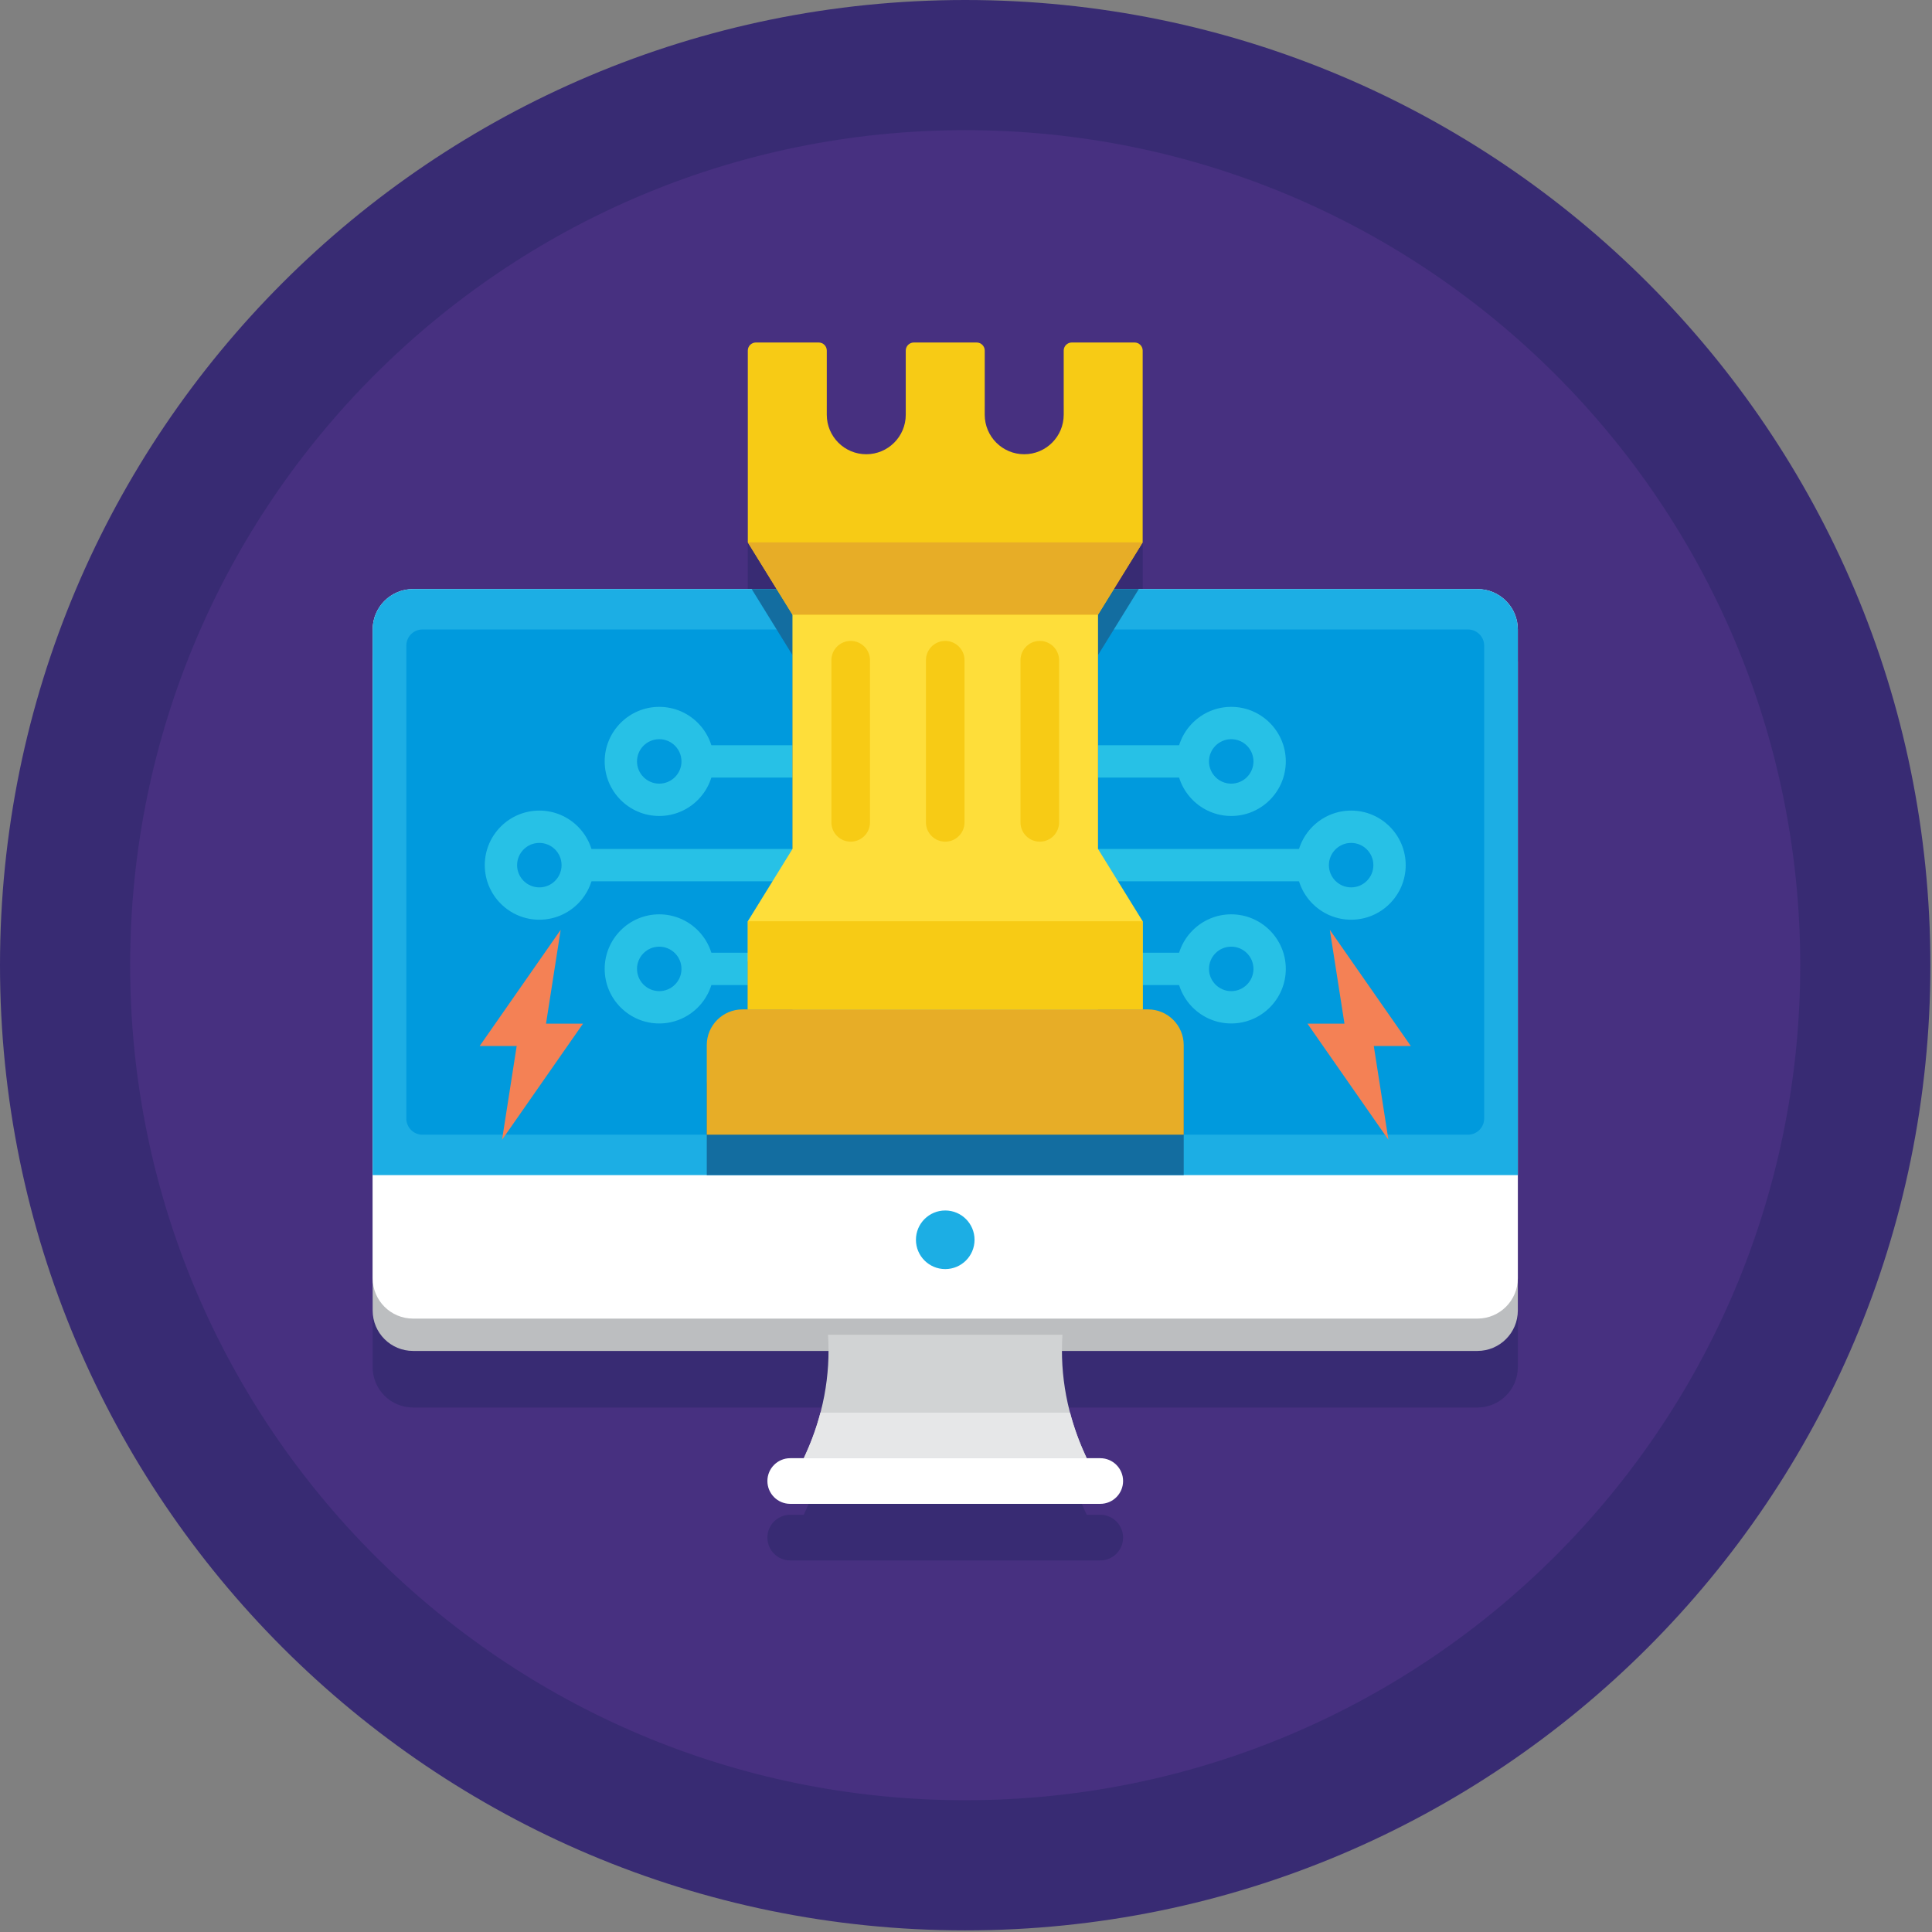
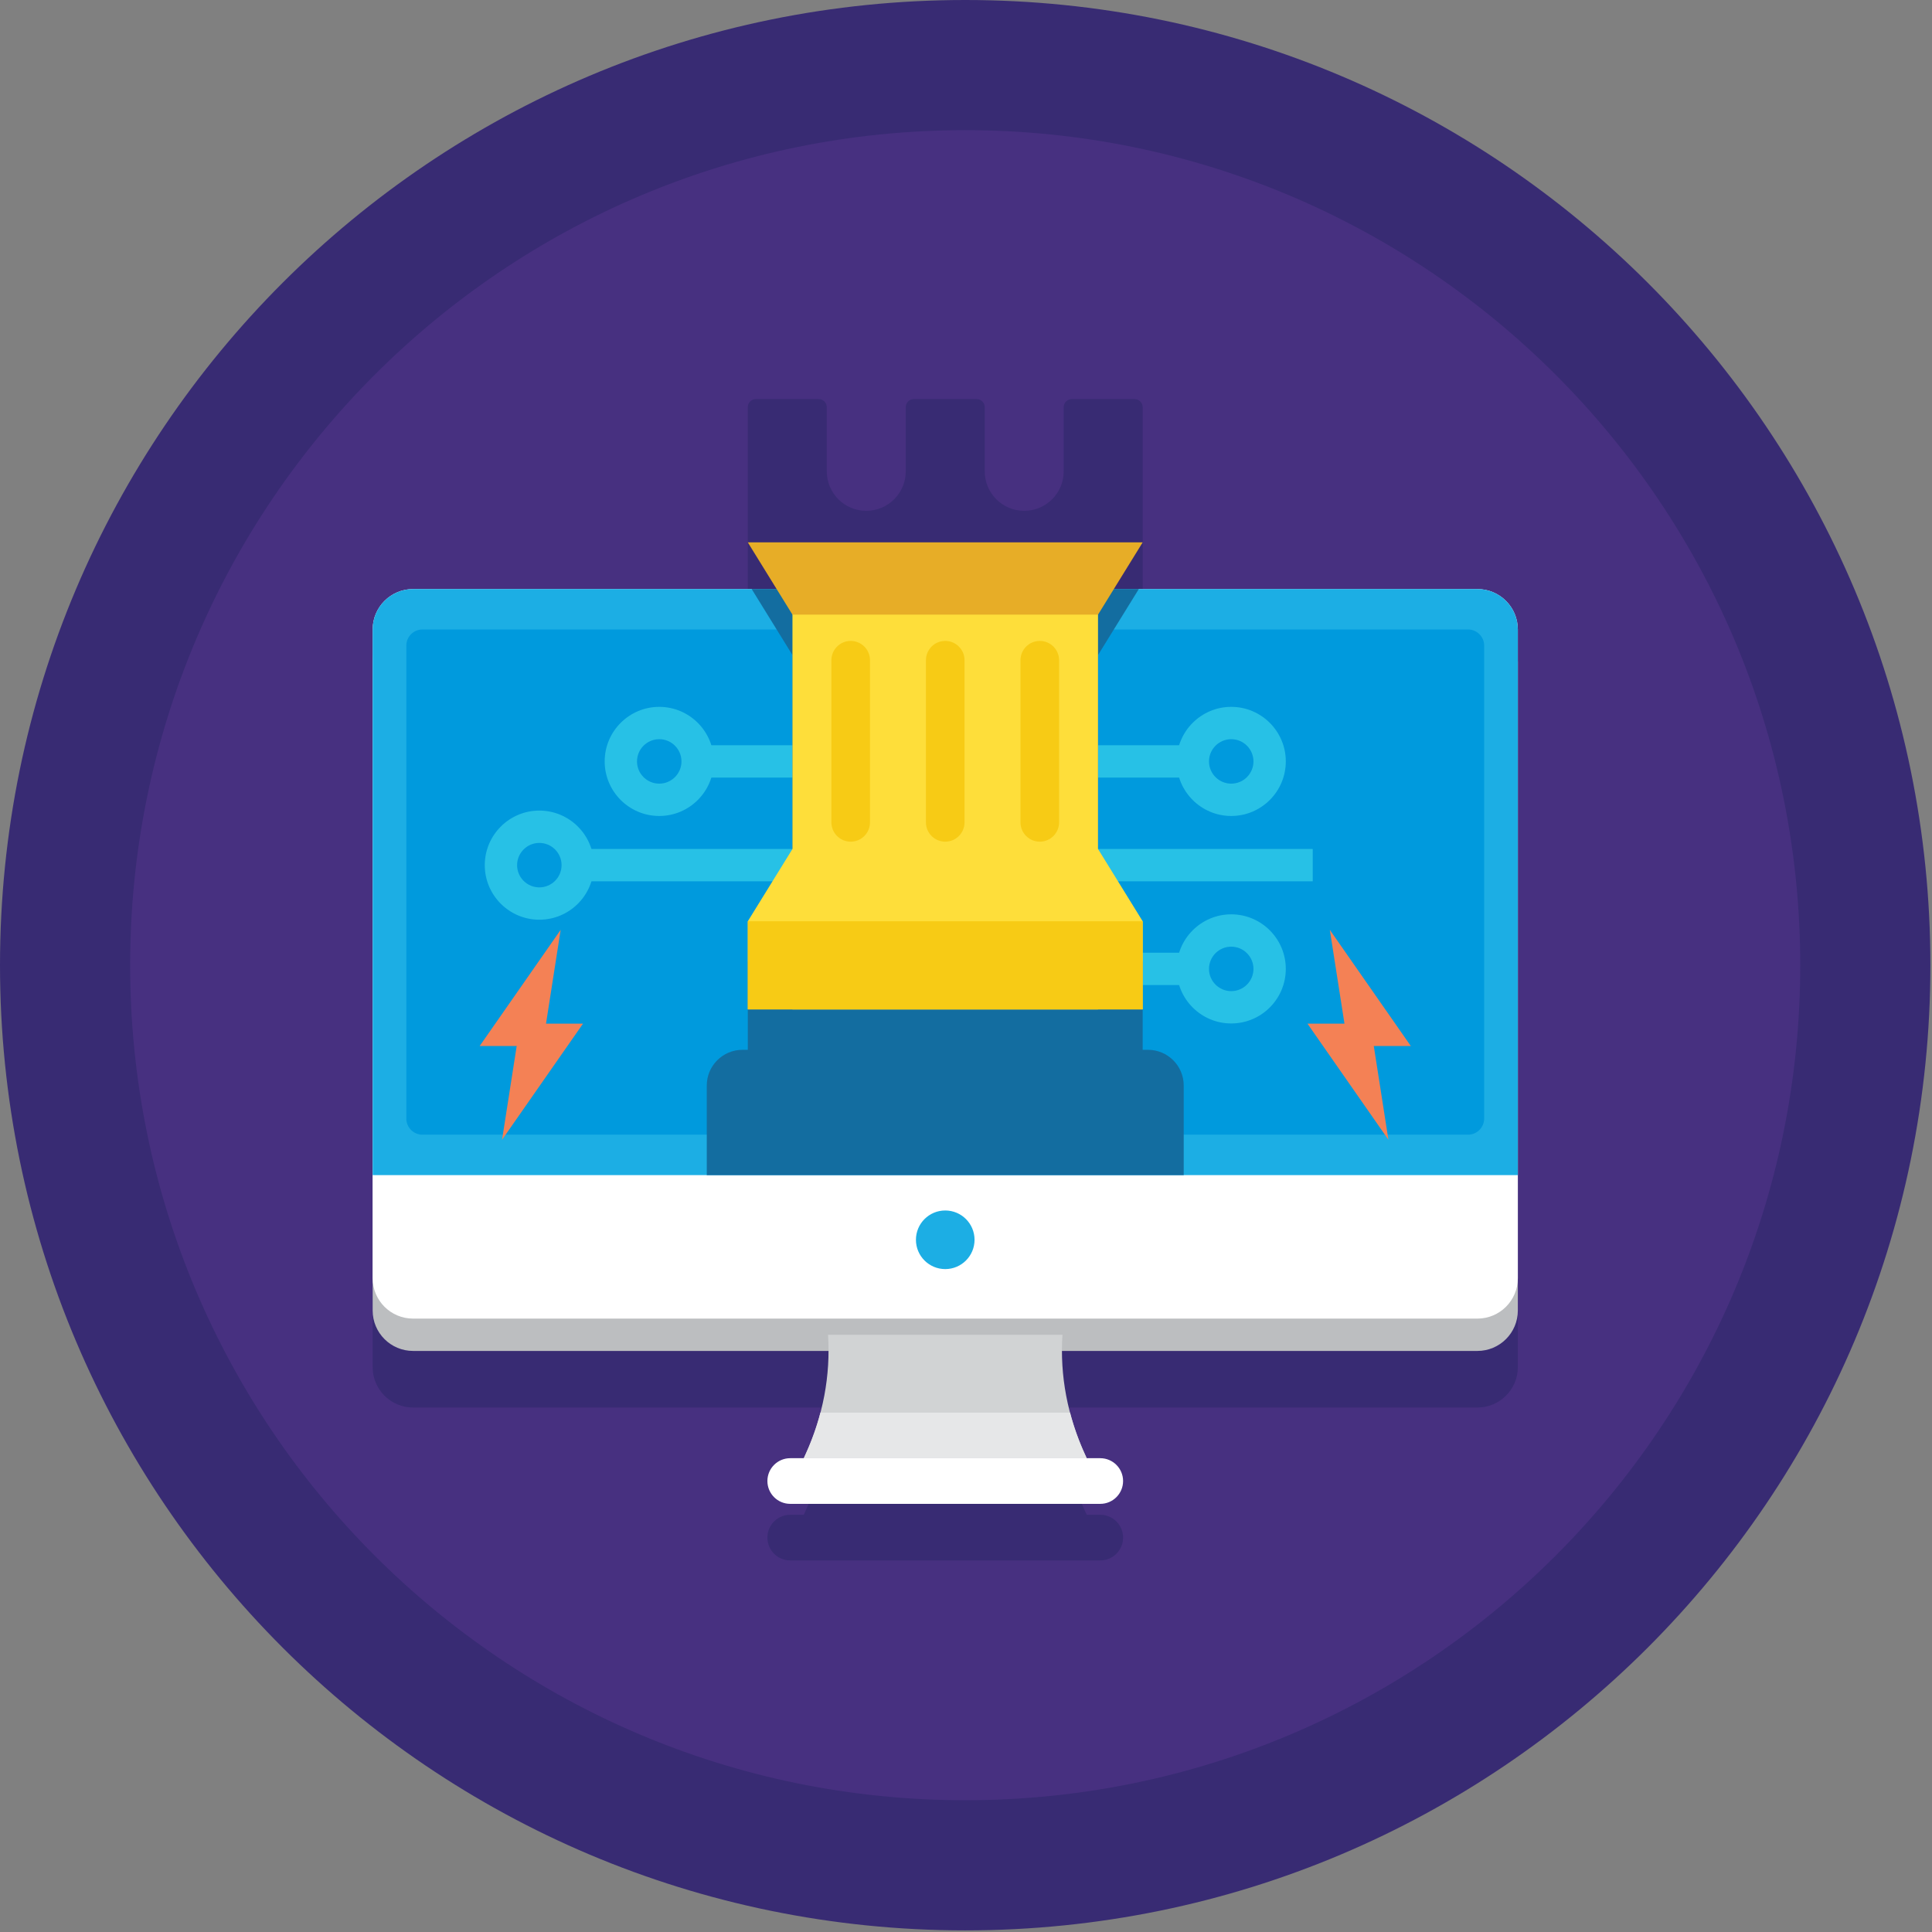
<svg xmlns="http://www.w3.org/2000/svg" width="100%" height="100%" viewBox="0 0 239 239" xml:space="preserve" style="fill-rule:evenodd;clip-rule:evenodd;stroke-linejoin:round;stroke-miterlimit:2;">
  <rect x="0" y="0" width="239" height="239" fill="#808080" stroke="none" />
  <g>
    <g>
      <g>
        <path d="M238.801,119.4c0,65.943 -53.457,119.4 -119.401,119.4c-65.943,0 -119.4,-53.457 -119.4,-119.4c-0,-65.943 53.457,-119.4 119.4,-119.4c65.944,0 119.401,53.457 119.401,119.4Z" style="fill:#382b73;fill-rule:nonzero;" />
        <path d="M222.7,119.4c0,57.051 -46.248,103.299 -103.3,103.299c-57.05,0 -103.299,-46.248 -103.299,-103.299c0,-57.05 46.249,-103.298 103.299,-103.298c57.052,0 103.3,46.248 103.3,103.298Z" style="fill:#473080;fill-rule:nonzero;" />
        <path d="M187.073,82.372c-0.486,-0.835 -1.199,-1.509 -2.063,-1.948c-0.678,-0.343 -1.433,-0.555 -2.245,-0.555l-44.977,0l3.568,-5.774l-0,-23.726c-0,-0.552 -0.448,-1 -1,-1l-7.77,0c-0.552,0 -1,0.448 -1,1l0,7.938c0,2.697 -2.187,4.885 -4.884,4.885c-2.698,0 -4.885,-2.188 -4.885,-4.885l-0,-7.938c-0,-0.552 -0.448,-1 -1,-1l-7.77,0c-0.552,0 -1,0.448 -1,1l-0,7.938c-0,2.697 -2.187,4.885 -4.885,4.885c-2.697,0 -4.884,-2.188 -4.884,-4.885l0,-7.938c0,-0.552 -0.448,-1 -1,-1l-7.77,0c-0.552,0 -1,0.448 -1,1l-0,23.726l3.568,5.774l-44.977,0c-0.812,0 -1.567,0.212 -2.245,0.555c-0.475,0.241 -0.918,0.537 -1.291,0.91c-0.039,0.039 -0.068,0.088 -0.106,0.129c-0.258,0.276 -0.476,0.582 -0.666,0.909c-0.429,0.738 -0.692,1.583 -0.692,2.497l-0,84.25c-0,2.762 2.239,5 5,5l51.394,0c-0.005,3.025 -0.472,6.036 -1.383,8.966c-0.077,0.249 -0.164,0.496 -0.248,0.744c-0.107,0.317 -0.217,0.634 -0.335,0.948c-0.074,0.197 -0.148,0.395 -0.225,0.592c-0.206,0.519 -0.421,1.036 -0.655,1.549c-0.001,0.002 -0.002,0.003 -0.002,0.003l-0.213,0.466l-1.675,0c-1.56,0 -2.825,1.263 -2.825,2.824c0,1.56 1.265,2.824 2.825,2.824l38.35,0c1.56,0 2.825,-1.264 2.825,-2.824c0,-1.561 -1.265,-2.824 -2.825,-2.824l-1.675,0l-0.213,-0.465c0,0 -0.001,-0.002 -0.002,-0.004c-0.234,-0.513 -0.449,-1.029 -0.655,-1.549c-0.078,-0.197 -0.152,-0.396 -0.226,-0.594c-0.117,-0.313 -0.227,-0.629 -0.334,-0.944c-0.083,-0.249 -0.171,-0.497 -0.248,-0.746c-0.911,-2.93 -1.378,-5.941 -1.383,-8.966l51.394,0c2.761,0 5,-2.238 5,-5l-0,-84.25c-0,-0.914 -0.264,-1.759 -0.692,-2.497Z" style="fill:#382b73;fill-rule:nonzero;" />
        <path d="M182.765,167.119l-131.666,0c-2.762,0 -5,-2.238 -5,-5l-0,-80.25c-0,-2.761 2.238,-5 5,-5l131.666,0c2.761,0 5,2.239 5,5l-0,80.25c-0,2.762 -2.239,5 -5,5Z" style="fill:#bcbec0;fill-rule:nonzero;" />
        <path d="M182.765,163.119l-131.666,0c-2.762,0 -5,-2.238 -5,-5l-0,-80.25c-0,-2.761 2.238,-5 5,-5l131.666,0c2.761,0 5,2.239 5,5l-0,80.25c-0,2.762 -2.239,5 -5,5Z" style="fill:#fff;fill-rule:nonzero;" />
        <path d="M134.432,180.387l-35,0l0.213,-0.465c2.168,-4.73 3.117,-9.767 2.787,-14.803l29,0c-0.33,5.036 0.619,10.073 2.787,14.803l0.213,0.465Z" style="fill:#d1d3d4;fill-rule:nonzero;" />
        <path d="M132.373,174.753l-30.882,0c-0.46,1.752 -1.072,3.48 -1.846,5.169l-0.213,0.465l35,0l-0.213,-0.465c-0.774,-1.689 -1.385,-3.417 -1.846,-5.169Z" style="fill:#e6e7e8;fill-rule:nonzero;" />
        <path d="M136.107,186.036l-38.35,0c-1.56,0 -2.825,-1.265 -2.825,-2.825c0,-1.56 1.265,-2.824 2.825,-2.824l38.35,0c1.56,0 2.825,1.264 2.825,2.824c0,1.56 -1.265,2.825 -2.825,2.825Z" style="fill:#fff;fill-rule:nonzero;" />
        <path d="M182.765,72.869l-131.666,0c-2.761,0 -5,2.239 -5,5l-0,67.5l141.666,0l-0,-67.5c-0,-2.761 -2.239,-5 -5,-5Z" style="fill:#1caee4;fill-rule:nonzero;" />
        <path d="M181.599,77.869l-129.334,0c-1.104,0 -2,0.896 -2,2l0,58.5c0,1.104 0.896,2 2,2l129.334,0c1.104,0 2,-0.896 2,-2l0,-58.5c0,-1.104 -0.896,-2 -2,-2Z" style="fill:#009add;fill-rule:nonzero;" />
        <path d="M120.557,153.369c0,2.002 -1.623,3.625 -3.625,3.625c-2.002,0 -3.625,-1.623 -3.625,-3.625c0,-2.002 1.623,-3.625 3.625,-3.625c2.002,0 3.625,1.623 3.625,3.625Z" style="fill:#1caee4;fill-rule:nonzero;" />
        <path d="M66.719,104.274c-1.516,0 -2.75,1.234 -2.75,2.75c0,1.517 1.234,2.75 2.75,2.75c1.517,0 2.75,-1.233 2.75,-2.75c0,-1.516 -1.233,-2.75 -2.75,-2.75Zm0,9.5c-3.722,0 -6.75,-3.028 -6.75,-6.75c0,-3.721 3.028,-6.75 6.75,-6.75c3.722,0 6.75,3.029 6.75,6.75c0,3.722 -3.028,6.75 -6.75,6.75Z" style="fill:#27c1e6;fill-rule:nonzero;" />
        <rect x="71.469" y="105.024" width="27.601" height="4" style="fill:#27c1e6;fill-rule:nonzero;" />
        <path d="M81.552,91.442c-1.516,0 -2.75,1.233 -2.75,2.749c0,1.517 1.234,2.75 2.75,2.75c1.517,0 2.75,-1.233 2.75,-2.75c0,-1.516 -1.233,-2.749 -2.75,-2.749Zm0,9.499c-3.722,0 -6.75,-3.028 -6.75,-6.75c0,-3.721 3.028,-6.749 6.75,-6.749c3.722,0 6.75,3.028 6.75,6.749c0,3.722 -3.028,6.75 -6.75,6.75Z" style="fill:#27c1e6;fill-rule:nonzero;" />
        <rect x="86.302" y="92.192" width="12.768" height="3.999" style="fill:#27c1e6;fill-rule:nonzero;" />
-         <path d="M81.552,117.108c-1.516,0 -2.75,1.234 -2.75,2.75c0,1.517 1.234,2.75 2.75,2.75c1.517,0 2.75,-1.233 2.75,-2.75c0,-1.516 -1.233,-2.75 -2.75,-2.75Zm0,9.5c-3.722,0 -6.75,-3.028 -6.75,-6.75c0,-3.721 3.028,-6.75 6.75,-6.75c3.722,0 6.75,3.029 6.75,6.75c0,3.722 -3.028,6.75 -6.75,6.75Z" style="fill:#27c1e6;fill-rule:nonzero;" />
-         <rect x="86.302" y="117.858" width="12.768" height="4" style="fill:#27c1e6;fill-rule:nonzero;" />
-         <path d="M167.144,104.274c-1.516,0 -2.75,1.234 -2.75,2.75c0,1.517 1.234,2.75 2.75,2.75c1.517,0 2.75,-1.233 2.75,-2.75c0,-1.516 -1.233,-2.75 -2.75,-2.75Zm0,9.5c-3.722,0 -6.75,-3.028 -6.75,-6.75c0,-3.721 3.028,-6.75 6.75,-6.75c3.723,0 6.75,3.029 6.75,6.75c0,3.722 -3.027,6.75 -6.75,6.75Z" style="fill:#27c1e6;fill-rule:nonzero;" />
        <rect x="134.794" y="105.024" width="27.6" height="4" style="fill:#27c1e6;fill-rule:nonzero;" />
        <path d="M152.311,91.442c-1.516,0 -2.75,1.233 -2.75,2.749c-0,1.517 1.234,2.75 2.75,2.75c1.517,0 2.75,-1.233 2.75,-2.75c-0,-1.516 -1.233,-2.749 -2.75,-2.749Zm-0,9.499c-3.722,0 -6.75,-3.028 -6.75,-6.75c-0,-3.721 3.028,-6.749 6.75,-6.749c3.723,0 6.75,3.028 6.75,6.749c-0,3.722 -3.027,6.75 -6.75,6.75Z" style="fill:#27c1e6;fill-rule:nonzero;" />
        <rect x="134.794" y="92.192" width="12.767" height="3.999" style="fill:#27c1e6;fill-rule:nonzero;" />
        <path d="M152.311,117.108c-1.516,0 -2.75,1.234 -2.75,2.75c-0,1.517 1.234,2.75 2.75,2.75c1.517,0 2.75,-1.233 2.75,-2.75c-0,-1.516 -1.233,-2.75 -2.75,-2.75Zm-0,9.5c-3.722,0 -6.75,-3.028 -6.75,-6.75c-0,-3.721 3.028,-6.75 6.75,-6.75c3.723,0 6.75,3.029 6.75,6.75c-0,3.722 -3.027,6.75 -6.75,6.75Z" style="fill:#27c1e6;fill-rule:nonzero;" />
        <rect x="134.794" y="117.858" width="12.767" height="4" style="fill:#27c1e6;fill-rule:nonzero;" />
        <path d="M142.015,129.869l-0.659,0l-0,-10.903l-5.524,-8.942l-0.001,0l0,-28.989l0.001,0l5.045,-8.166l-47.89,0l5.045,8.166l0.001,0l-0,28.989l-0.001,0l-5.524,8.942l-0,10.903l-0.659,0c-2.439,0 -4.417,1.978 -4.417,4.416l0,11.084l59,0l0,-11.084c0,-2.438 -1.978,-4.416 -4.417,-4.416Z" style="fill:#136da0;fill-rule:nonzero;" />
-         <path d="M142.015,124.869l-50.166,0c-2.439,0 -4.417,1.978 -4.417,4.417l0,11.083l59,0l0,-11.083c0,-2.439 -1.978,-4.417 -4.417,-4.417Z" style="fill:#e7ad27;fill-rule:nonzero;" />
        <rect x="98.033" y="71.369" width="37.798" height="53.5" style="fill:#fede3a;fill-rule:nonzero;" />
        <path d="M141.356,113.966l-5.524,-8.942l-37.8,0l-5.524,8.942l-0,10.903l48.848,0l-0,-10.903Z" style="fill:#fede3a;fill-rule:nonzero;" />
-         <path d="M131.586,43.369l0,7.938c0,2.698 -2.187,4.885 -4.884,4.885c-2.698,0 -4.885,-2.187 -4.885,-4.885l-0,-7.938c-0,-0.552 -0.448,-1 -1,-1l-7.77,0c-0.552,0 -1,0.448 -1,1l-0,7.938c-0,2.698 -2.187,4.885 -4.885,4.885c-2.697,0 -4.884,-2.187 -4.884,-4.885l0,-7.938c0,-0.552 -0.448,-1 -1,-1l-7.77,0c-0.552,0 -1,0.448 -1,1l-0,23.726l5.524,8.94l37.8,0l5.524,-8.94l-0,-23.726c-0,-0.552 -0.448,-1 -1,-1l-7.77,0c-0.552,0 -1,0.448 -1,1Z" style="fill:#f7cb15;fill-rule:nonzero;" />
        <rect x="92.508" y="113.966" width="48.848" height="10.903" style="fill:#f7cb15;fill-rule:nonzero;" />
        <path d="M92.508,67.095l48.848,0l-5.524,8.941l-37.8,0l-5.524,-8.941Z" style="fill:#e7ad27;fill-rule:nonzero;" />
        <path d="M105.236,104.119c-1.319,0 -2.387,-1.068 -2.387,-2.387l-0,-20.059c-0,-1.318 1.068,-2.387 2.387,-2.387c1.318,0 2.387,1.069 2.387,2.387l0,20.059c0,1.319 -1.069,2.387 -2.387,2.387Z" style="fill:#f7cb15;fill-rule:nonzero;" />
        <path d="M116.932,104.119c-1.318,0 -2.387,-1.068 -2.387,-2.387l-0,-20.059c-0,-1.318 1.069,-2.387 2.387,-2.387c1.317,0 2.386,1.069 2.386,2.387l0,20.059c0,1.319 -1.069,2.387 -2.386,2.387Z" style="fill:#f7cb15;fill-rule:nonzero;" />
        <path d="M128.628,104.119c-1.318,0 -2.387,-1.068 -2.387,-2.387l0,-20.059c0,-1.318 1.069,-2.387 2.387,-2.387c1.319,0 2.387,1.069 2.387,2.387l-0,20.059c-0,1.319 -1.068,2.387 -2.387,2.387Z" style="fill:#f7cb15;fill-rule:nonzero;" />
      </g>
    </g>
    <g>
      <path d="M59.34,129.396l7.775,0l2.242,-14.367l-10.017,14.367Z" style="fill:#f48155;" />
      <path d="M72.124,126.63l-7.775,-0l-2.242,14.368l10.017,-14.368Z" style="fill:#f48155;" />
    </g>
    <g>
      <path d="M174.524,129.396l-7.775,0l-2.242,-14.367l10.017,14.367Z" style="fill:#f48155;" />
      <path d="M161.74,126.63l7.775,-0l2.242,14.368l-10.017,-14.368Z" style="fill:#f48155;" />
    </g>
  </g>
</svg>